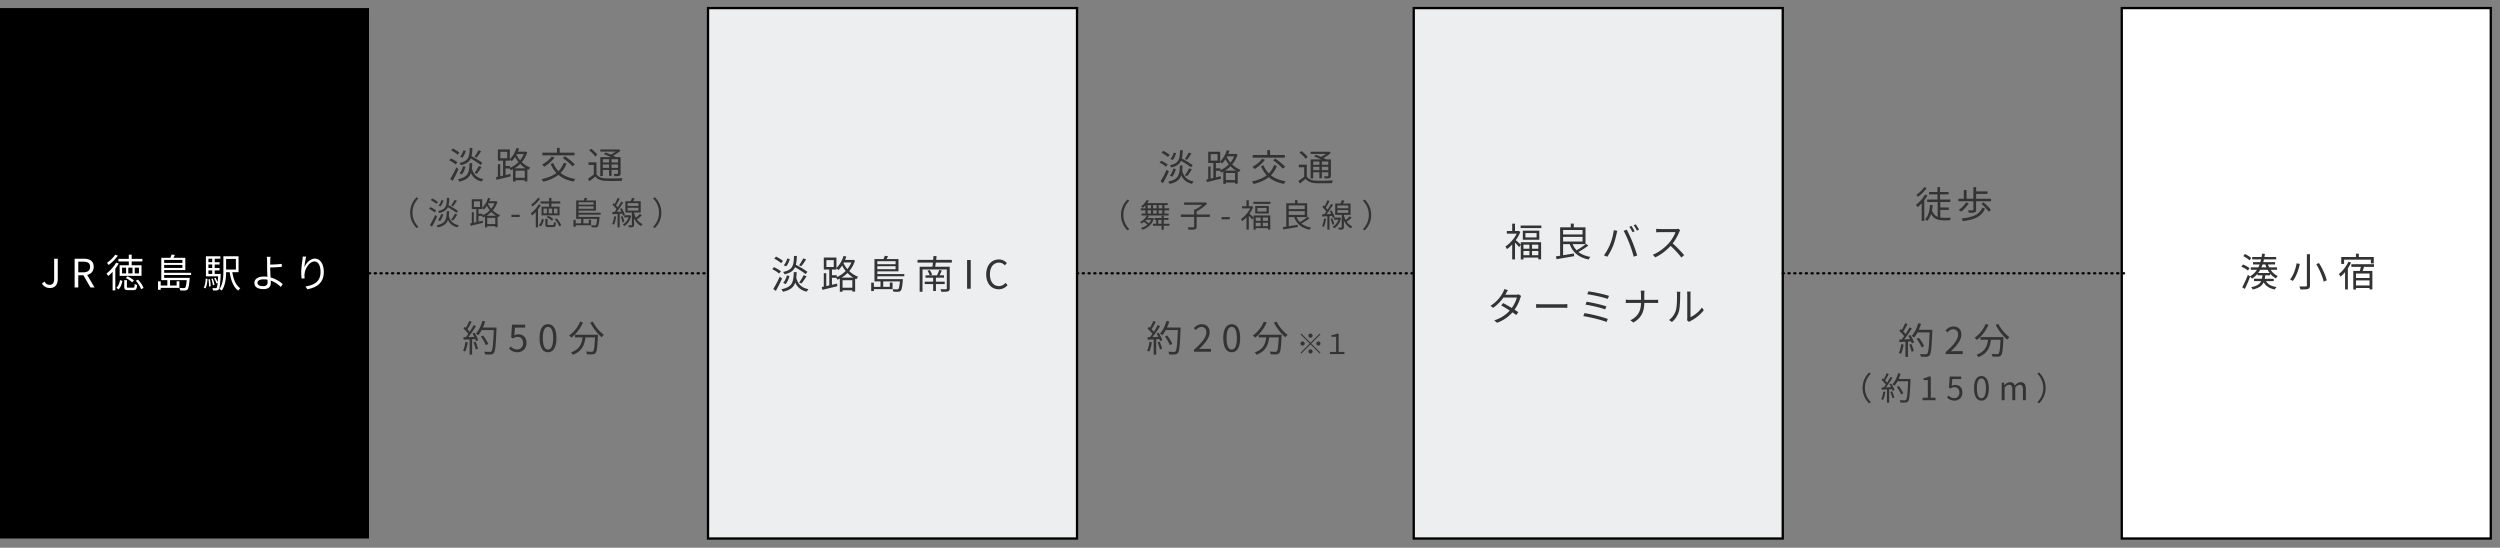
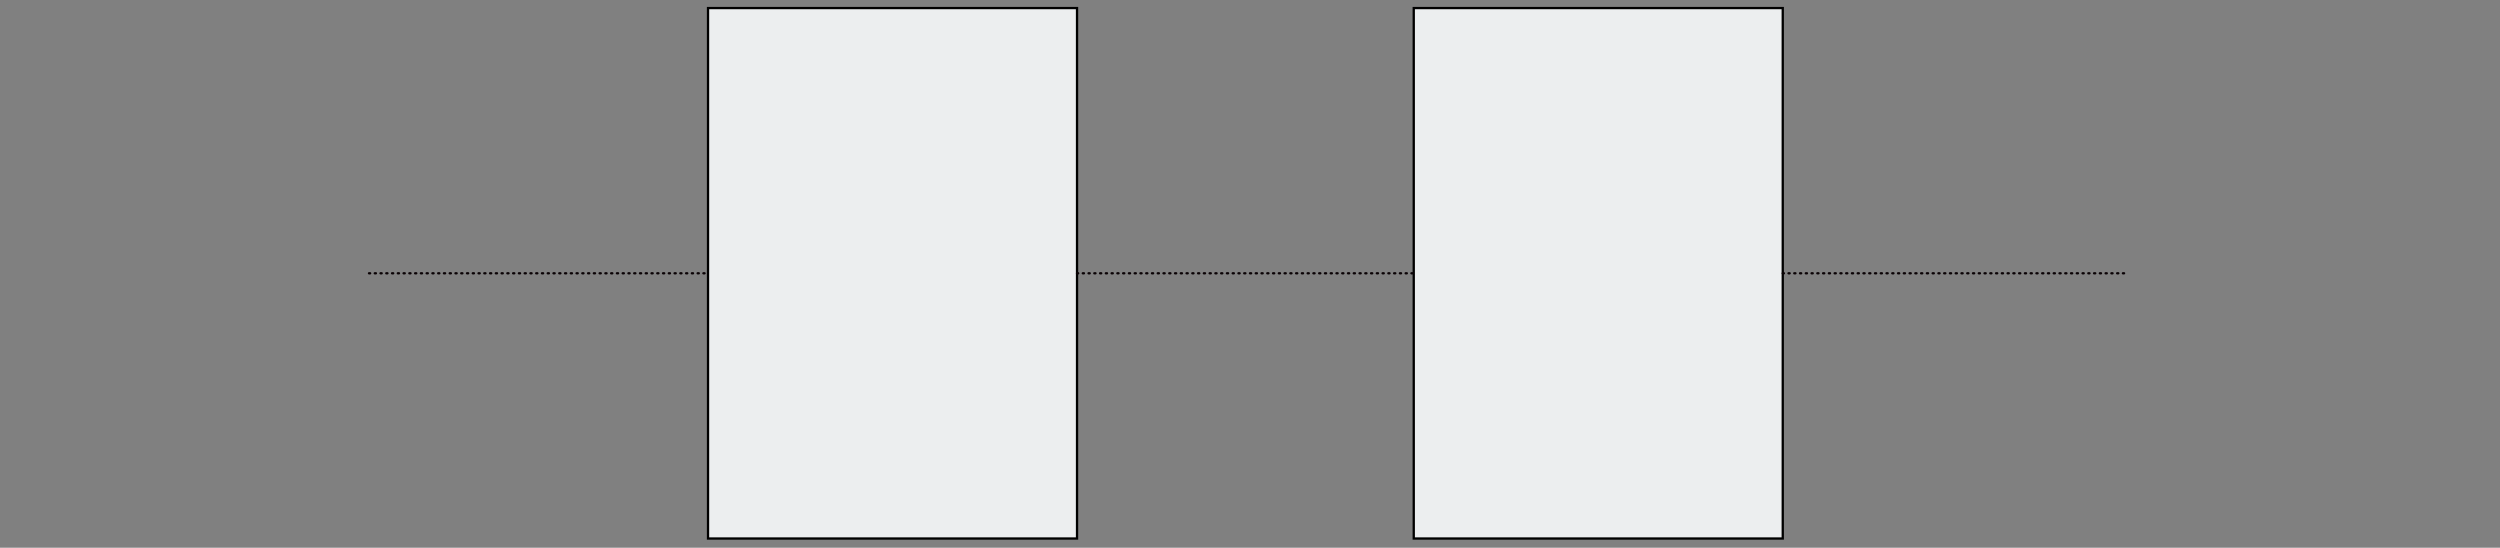
<svg xmlns="http://www.w3.org/2000/svg" width="1084" height="237.5" viewBox="0 0 1084 237.5">
  <rect x="0" y="0" width="1084" height="237.5" fill="#808080" stroke="none" />
-   <path d="M0 3.499h160V233.5H0V3.499z" />
-   <path fill="#fff" d="M133.27 125.418l-.8-1.225c3.658-.562 6.516-2.025 6.516-6.26 0-2.654-.885-4.56-2.671-4.56-2.093 0-4.032 3.045-4.236 5.257-.085.646-.085 1.225.034 2.058l-1.327.102a20.615 20.615 0 0 1-.17-2.67c0-1.599.306-4.083.51-5.444.068-.527.119-1.038.136-1.446l1.497.051c-.357 1.242-.68 3.504-.782 4.678.663-1.735 2.433-3.827 4.559-3.827 2.246 0 3.862 2.245 3.862 5.783 0 4.679-2.943 6.737-7.128 7.503zm-15.934-5.121c2.161.596 4.015 1.769 5.24 2.875l-.817 1.259a11.768 11.768 0 0 0-4.372-2.773c.017.442.034.817.034 1.123 0 1.378-.85 2.569-3.096 2.569-2.314 0-4.032-.749-4.032-2.671 0-1.514 1.327-2.773 4.236-2.773.476 0 .953.034 1.429.102-.068-1.361-.136-2.909-.136-3.913 0-.969 0-2.364-.017-3.079-.017-.612-.068-1.344-.136-1.667h1.633c-.068.357-.119 1.157-.136 1.667-.017.459 0 1.055 0 1.718 1.344-.034 3.47-.119 4.984-.323l.051 1.293c-1.497.136-3.657.238-5.035.272v.119c0 1.106.085 2.739.17 4.202zm-1.327.987a7.658 7.658 0 0 0-1.65-.17c-1.735 0-2.722.595-2.722 1.514 0 .935.936 1.446 2.552 1.446 1.242 0 1.837-.579 1.837-1.735 0-.273-.017-.63-.017-1.055zm-12.671 4.729c-2.144-1.531-3.199-4.372-3.743-7.978h-1.548c-.034 2.534-.34 5.801-1.905 7.944-.205-.221-.732-.527-1.004-.646 1.582-2.195 1.718-5.359 1.718-7.809v-6.413h6.584v6.924h-2.705c.493 3.113 1.531 5.716 3.453 6.94-.272.256-.663.715-.85 1.038zm-1.055-9.152v-4.576h-4.236v4.576h4.236zm-9.969 6.821c-.068-.731-.357-1.871-.664-2.738l.613-.137c.357.851.646 1.974.714 2.705l-.663.17zm3.385-4.899s0 .34-.017.51c-.221 4.185-.408 5.682-.833 6.193-.255.306-.528.408-.936.442-.34.034-.936.034-1.548 0-.034-.306-.136-.749-.289-1.021.595.034 1.14.051 1.361.051.221 0 .357-.034.493-.17.17-.221.323-.833.442-2.143l-.544.238c-.17-.613-.578-1.531-.987-2.212l.596-.221c.374.596.748 1.395.952 1.974.068-.681.119-1.531.187-2.603h-5.29v-8.71h6.26v1.072h-2.45v1.497h2.11v1.003h-2.11v1.531h2.11v1.021h-2.11v1.548h2.603zm-3.674-6.6h-1.65v1.497h1.65v-1.497zm0 2.5h-1.65v1.531h1.65v-1.531zm0 2.552h-1.65v1.548h1.65v-1.548zm-2.994 7.825l-.715-.408c.613-.867.817-2.382.868-3.879l.782.154c-.085 1.548-.272 3.181-.935 4.133zm-17.85-4.593h11.092s-.017.34-.051.511c-.238 2.909-.494 4.065-.919 4.542-.289.289-.578.391-1.055.425-.408.034-1.259.017-2.143-.034a2.78 2.78 0 0 0-.323-1.089c.833.085 1.616.085 1.905.085.289 0 .442-.017.595-.153.29-.272.477-1.157.681-3.3h-7.23v2.365h2.858v-1.872h1.191v2.875h-8.098v.834H68.51v-3.658h1.174v1.821h2.875v-2.365h-2.62v-9.68h3.93c.221-.476.408-1.02.527-1.412l1.446.187a16.29 16.29 0 0 1-.663 1.225h5.171v5.325h-9.169v1.174h11.687v.969H71.181v1.225zm7.911-7.757h-7.911v1.293h7.911v-1.293zm0 3.453v-1.293h-7.911v1.293h7.911zm-20.228 5.546l.986-.442c1.038 1.072 2.042 2.552 2.382 3.606l-1.072.511c-.323-1.055-1.275-2.569-2.296-3.675zm-1.769-6.685h4.27v4.576h-9.493v-4.576h3.981v-1.651h-4.508v-1.122h4.508v-1.838h1.242v1.838h4.644v1.122h-4.644v1.651zm1.327 3.521h1.837v-2.484h-1.837v2.484zm-3.743-2.484h-1.752v2.484h1.752v-2.484zm.953 0v2.484h1.82v-2.484h-1.82zm-9.255-2.092c1.327-.885 2.824-2.348 3.573-3.539l1.156.426c-1.003 1.446-2.585 3.011-4.014 4.031-.17-.255-.494-.697-.715-.918zm5.104.289a19.687 19.687 0 0 1-1.48 2.229v9.441h-1.174v-8.064c-.63.681-1.276 1.31-1.922 1.821-.119-.255-.511-.851-.715-1.123 1.548-1.14 3.164-2.909 4.168-4.695l1.123.391zm-12.267 10.394l-3.028-5.291H33.94v5.291h-1.582v-12.469h3.913c2.535 0 4.355.901 4.355 3.504 0 1.939-1.123 3.096-2.824 3.504L41 124.652h-1.786zm-.153-8.965c0-1.65-1.072-2.229-3.028-2.229H33.94v4.628h2.093c1.956 0 3.028-.783 3.028-2.399zm-17.43 9.186c-1.582 0-2.705-.68-3.436-1.973l1.123-.8c.561.987 1.258 1.395 2.16 1.395 1.344 0 2.007-.765 2.007-2.653v-8.659h1.566v8.812c0 2.143-.987 3.878-3.42 3.878zm31.449-3.096c-.255 1.344-.732 2.807-1.701 3.692l-.919-.681c.851-.748 1.344-2.092 1.582-3.317l1.038.306zm1.48-1.225l.748-.731c.987.442 2.178 1.191 2.773 1.786l-.782.834c-.562-.596-1.752-1.395-2.739-1.889zm.476 3.726c0 .391.102.459.698.459h2.024c.493 0 .595-.187.629-1.616.273.17.732.34 1.072.425-.136 1.804-.476 2.246-1.565 2.246h-2.279c-1.395 0-1.736-.306-1.736-1.497v-2.841h1.157v2.824zm36.002-3.232c.187.986.306 2.245.289 3.079l-.714.119c.051-.851-.068-2.11-.238-3.113l.663-.085z" />
  <path stroke="#000" fill="#eceeef" d="M307 3.499h160V233.5H307V3.499zm306 0h160V233.5H613V3.499z" />
-   <path stroke="#000" fill="#fff" d="M920 3.499h160V233.5H920V3.499z" />
  <path stroke="#0a0205" stroke-dasharray="0.5, 2" stroke-linecap="round" fill="none" d="M772.997 118.498h148.001m-761.002 0h147.001m159.999 0h146.001" />
-   <path fill="#333" d="M737.945 133.338l.817 1.157c-1.463 1.99-3.828 3.725-5.801 4.712a3.41 3.41 0 0 0-.579.391l-.901-.748c.068-.273.119-.613.119-.953v-10.19c0-.646-.085-1.123-.102-1.259h1.565c-.017.136-.068.613-.068 1.259v9.816c1.565-.715 3.657-2.263 4.95-4.185zm-8.9-21.672c-1.14-1.497-2.943-3.504-4.679-5.052-1.82 1.956-4.116 3.827-6.634 4.967l-1.089-1.14c2.739-1.071 5.257-3.096 7.009-5.052 1.157-1.31 2.399-3.334 2.824-4.729h-6.635c-.595 0-1.531.068-1.718.085v-1.548c.238.034 1.208.119 1.718.119h6.567c.561 0 1.003-.068 1.276-.153l.867.663c-.102.136-.323.51-.425.749-.578 1.463-1.65 3.453-2.858 4.984 1.786 1.531 3.862 3.743 4.967 5.07l-1.19 1.037zm-16.084 18.355h4.526c.561 0 1.207-.034 1.48-.068v1.446c-.273-.034-.97-.051-1.497-.051h-4.509c0 3.742-1.275 6.498-4.712 8.505l-1.327-.986c3.199-1.514 4.593-4.015 4.61-7.519h-4.984c-.646 0-1.259.017-1.599.051v-1.463c.34.034.953.085 1.565.085h5.018v-2.297c0-.51-.068-1.344-.153-1.684h1.685c-.051.34-.103 1.191-.103 1.701v2.28zm-4.605-32.372l.901-.375c.459.613 1.106 1.684 1.429 2.314l-.918.408c-.375-.748-.919-1.701-1.412-2.347zm-.494 3.045c-.34-.698-.918-1.719-1.378-2.365l.902-.374a19.636 19.636 0 0 1 1.395 2.33l-.919.409zm2.025 10.105l-1.514.493c-.426-1.735-1.208-4.032-1.923-5.852-.68-1.752-1.718-4.117-2.466-5.376l1.377-.459c.681 1.225 1.77 3.572 2.484 5.376a66.705 66.705 0 0 1 2.042 5.818zm-10.48-4.151c-.629 1.565-1.548 3.317-2.5 4.678l-1.446-.612c1.071-1.412 2.024-3.199 2.619-4.628.732-1.752 1.446-4.338 1.668-6.294l1.514.306c-.102.375-.238.868-.307 1.242-.238 1.055-.833 3.573-1.548 5.308zm-9.806 4.746c-.272.272-.629.8-.782 1.123-4.253-.868-6.839-3.028-8.2-6.669h-2.858v4.832c1.463-.239 3.113-.511 4.695-.783l.085 1.174c-2.722.476-5.597.969-7.604 1.31l-.306-1.225c.527-.068 1.157-.17 1.837-.272v-12.3h4.627v-1.633h1.293v1.633h5.087v7.264h-5.597a8.322 8.322 0 0 0 1.735 2.654c1.378-.748 3.045-1.888 4.083-2.773l1.003.766a34.129 34.129 0 0 1-4.287 2.756c1.327 1.054 3.063 1.769 5.189 2.143zm-3.402-11.67h-8.438v1.939h8.438v-1.939zm0 5.018v-2.024h-8.438v2.024h8.438zm-6.603 27.099v1.667c-.34-.017-1.055-.085-1.82-.085h-9.34c-.935 0-1.837.034-2.364.085v-1.667c.51.034 1.412.085 2.364.085h9.323c.85 0 1.463-.051 1.837-.085zm-20.255-34.039h8.983v1.088h-8.983v-1.088zm8.098 2.228v3.913h-7.145v-3.913h7.145zm-6.022 2.909h4.848v-1.888h-4.848v1.888zm-2.008 3.13v-1.037h8.813v7.417h-1.208v-.749h-6.448v.8h-1.157v-6.346l-.714.987c-.357-.459-1.157-1.327-1.786-1.956v7.281h-1.225v-6.448c-.749.8-1.514 1.48-2.28 2.008-.119-.324-.459-.902-.646-1.14 1.854-1.208 3.794-3.334 4.882-5.58h-4.27v-1.157h2.314v-3.164h1.225v3.164h1.361l.238-.051.697.46c-.476 1.258-1.173 2.483-1.973 3.589.595.459 1.786 1.548 2.177 1.922zm4.883 4.594h2.722v-1.821h-2.722v1.821zm0-2.807h2.722v-1.753h-2.722v1.753zm-3.726 2.807h2.586v-1.821h-2.586v1.821zm0-2.807h2.586v-1.753h-2.586v1.753zm-7.505 19.307a8.228 8.228 0 0 1-.357.629h4.644c.459 0 .834-.051 1.123-.17l1.106.68c-.137.239-.29.647-.392.919-.425 1.497-1.293 3.385-2.483 5.053a34.62 34.62 0 0 1 1.65 1.105l-.936 1.225c-.408-.323-.97-.731-1.616-1.174-1.531 1.753-3.675 3.42-6.669 4.525l-1.224-1.054a14.91 14.91 0 0 0 6.719-4.236 70.52 70.52 0 0 0-3.725-2.246l.867-1.003c.987.51 2.416 1.326 3.743 2.126 1.037-1.446 1.871-3.198 2.194-4.542h-5.784c-1.088 1.514-2.603 3.181-4.508 4.474l-1.14-.885c2.926-1.803 4.696-4.355 5.461-5.903.17-.306.425-.918.545-1.361l1.531.494a24.13 24.13 0 0 0-.749 1.344zm44.096 11.159l-.578 1.31c-2.263-.986-7.315-2.126-10.071-2.569l.527-1.292c2.858.442 7.792 1.616 10.122 2.551zm-9.696-6.226l.51-1.276c2.331.391 6.447 1.259 8.574 2.042l-.544 1.309c-1.974-.782-6.125-1.718-8.54-2.075zm10.207-3.794l-.545 1.31c-2.075-.748-6.532-1.718-8.88-2.024l.494-1.259c2.211.289 6.787 1.225 8.931 1.973zm29.492-.561c0-.51-.051-.885-.119-1.242h1.565c-.017.204-.085.715-.085 1.225 0 1.888-.068 5.529-.528 7.23a9.384 9.384 0 0 1-3.028 4.661l-1.276-.85c1.429-1.021 2.45-2.535 2.96-4.185.494-1.565.511-4.951.511-6.839zm-293.993-13.864c-2.365 0-3.93 1.939-3.93 5.053 0 3.147 1.497 5.12 3.879 5.12 1.19 0 2.092-.527 2.892-1.395l.867.987c-.986 1.14-2.211 1.786-3.827 1.786-3.097 0-5.427-2.399-5.427-6.447 0-4.032 2.364-6.482 5.529-6.482 1.514 0 2.704.749 3.419 1.548l-.851 1.021c-.646-.698-1.48-1.191-2.551-1.191zm-13.84-1.14h1.582v12.47h-1.582v-12.47zm-13.828 2.926h6.311v9.374c0 .748-.187 1.089-.731 1.276-.545.204-1.514.204-2.875.204-.085-.34-.289-.817-.459-1.14 1.071.051 2.109.051 2.398.034.306-.017.391-.102.391-.374v-8.2h-10.53v9.663h-1.242v-10.837h5.529a34.87 34.87 0 0 0 .221-1.803h-6.668v-1.191h6.787c.051-.612.102-1.208.119-1.718l1.361.153a63.856 63.856 0 0 1-.187 1.565h6.788v1.191h-6.941c-.085.63-.187 1.259-.272 1.803zm-25.083 5.359h11.092s-.018.34-.052.51c-.238 2.909-.493 4.066-.918 4.542-.289.29-.579.392-1.055.426-.408.034-1.259.017-2.143-.034a2.765 2.765 0 0 0-.324-1.089c.834.085 1.617.085 1.906.085.289 0 .442-.017.595-.153.289-.272.476-1.157.681-3.3h-7.23v2.364h2.858v-1.871h1.19v2.875h-8.097v.834h-1.174v-3.658h1.174v1.82h2.875v-2.364h-2.62v-9.68h3.93c.221-.476.408-1.021.527-1.412l1.446.187c-.204.425-.442.851-.663 1.225h5.171v5.325h-9.169v1.174h11.687v.969h-11.687v1.225zm7.91-7.757h-7.91v1.293h7.91v-1.293zm0 3.453v-1.293h-7.91v1.293h7.91zm-16.992 4.355c-.17-.085-.357-.153-.545-.238v5.597h-1.207v-.562h-4.253v.613h-1.174v-5.665c-.34.17-.681.323-1.021.476-.119-.255-.374-.595-.612-.85h-1.787v3.045c.732-.17 1.481-.341 2.229-.528l.119 1.14c-2.313.562-4.729 1.14-6.515 1.582l-.239-1.225.868-.187v-5.801h1.072v5.58l1.31-.306v-6.873h-2.382v-5.188h5.495v4.508c1.344-1.276 2.45-3.181 3.079-5.223l1.208.289c-.17.494-.357.987-.545 1.446h3.284l.221-.051.782.358a12.943 12.943 0 0 1-2.483 4.525c1.054 1.02 2.347 1.922 3.878 2.5-.255.239-.612.732-.782 1.038zm-6.005 3.675h4.253v-3.267h-4.253v3.267zm-3.811-11.96h-3.198v2.977h3.198v-2.977zm2.058 4.321a6.978 6.978 0 0 0-.884-.748v.51h-1.957v2.45h2.11v.816a11.931 11.931 0 0 0 3.845-2.653 15.456 15.456 0 0 1-1.565-2.331 12.225 12.225 0 0 1-1.549 1.956zm5.58-3.3h-3.249l-.17.323a13.75 13.75 0 0 0 1.684 2.552c.715-.868 1.31-1.82 1.735-2.875zm-1.684 4.559a13.501 13.501 0 0 1-2.552 2.008h5.07c-.953-.562-1.786-1.276-2.518-2.008zm-22.651 4.168c-.681 2.024-2.144 3.232-5.342 3.981-.119-.323-.459-.834-.698-1.089 4.764-.987 5.24-2.926 5.41-7.434h1.242a31.062 31.062 0 0 1-.17 2.416c.629 2.636 2.262 4.474 5.324 4.95-.289.272-.612.749-.782 1.106-2.535-.545-4.066-1.906-4.984-3.93zm2.687.391l-1.02-.408c.663-.834 1.497-2.228 1.939-3.198l1.293.442c-.664 1.106-1.531 2.365-2.212 3.164zm-5.188-3.266c-.306 1.242-.902 2.637-1.667 3.522l-1.072-.545c.697-.731 1.293-2.024 1.599-3.215l1.14.238zm2.415-3.794c-.697 1.532-2.007 2.467-4.508 3.08-.119-.29-.459-.783-.68-1.021 4.168-.919 4.593-2.671 4.729-6.941h1.242c-.051 1.531-.153 2.79-.425 3.811 1.769.918 3.878 2.194 5.001 3.079l-.782.987c-.987-.851-2.875-2.042-4.577-2.995zm1.736-.867c.612-.783 1.378-2.059 1.803-2.96l1.259.442c-.647 1.021-1.446 2.178-2.076 2.943l-.986-.425zm-6.652.034c.664-.681 1.242-1.888 1.548-2.943l1.089.221c-.289 1.106-.868 2.382-1.565 3.164l-1.072-.442zm-4.1-2.909l.766-.868c1.038.494 2.364 1.293 3.011 1.889l-.8.969c-.629-.595-1.939-1.446-2.977-1.99zm2.076 6.481c-.63-.595-1.94-1.412-2.96-1.922l.782-.851c1.021.46 2.348 1.242 2.994 1.787l-.816.986zm1.31 2.178a69.06 69.06 0 0 1-2.705 5.359l-1.123-.834c.817-1.276 1.973-3.453 2.824-5.359l1.004.834zm65.509-.374h-3.3v-1.038h1.786c-.153-.561-.544-1.412-.935-2.007l1.003-.256c.409.596.834 1.429.987 1.974l-.919.289h3.046a20.04 20.04 0 0 0 .969-2.331l1.14.255a47.072 47.072 0 0 1-.987 2.076h1.923v1.038h-3.505v1.718h3.794v1.055h-3.794v2.994h-1.208v-2.994h-3.657v-1.055h3.657v-1.718zm620.426-4.709a56.068 56.068 0 0 1-.578 1.786h4.202v7.996h-1.225v-.596h-5.869v.647h-1.191v-8.047h2.841c.17-.561.323-1.208.425-1.786h-4.083v-1.14h9.799v1.14h-4.321zm-3.47 8.081h5.869v-2.195h-5.869v2.195zm0-5.189v1.939h5.869v-1.939h-5.869zm6.43-6.005h-11.602v1.837h-1.242v-2.994h6.38v-1.446h1.259v1.446h6.481v2.773H1028v-1.616zm-8.574 1.259c-.391.85-.867 1.701-1.395 2.5v9.153h-1.208v-7.519a16.08 16.08 0 0 1-1.922 1.956 10.526 10.526 0 0 0-.799-1.106c1.65-1.276 3.215-3.283 4.167-5.358l1.157.374zm-15.1.663l1.191-.459c1.497 2.382 2.926 5.461 3.351 7.502l-1.327.561c-.408-2.007-1.769-5.171-3.215-7.604zm-6.822 10.99a6.037 6.037 0 0 0-.527-1.31c1.242.051 2.467.034 2.79.017.357 0 .493-.119.493-.459v-13.525h1.344v13.525c0 .935-.255 1.309-.85 1.531-.613.204-1.668.238-3.25.221zm-4.542-4.338c1.514-1.786 2.45-4.712 2.858-6.992l1.395.255c-.544 2.467-1.531 5.512-3.062 7.4a6.837 6.837 0 0 0-1.191-.663zm-6.123-.46c-.953-.493-1.786-1.19-2.501-2.058v.749h-2.126c-.051.527-.102 1.02-.204 1.48h3.878v1.037h-3.334c.8 1.395 2.331 2.212 4.576 2.535-.289.238-.612.749-.765 1.072-2.348-.443-3.913-1.463-4.832-3.13-.714 1.548-2.058 2.534-4.763 3.147a3.125 3.125 0 0 0-.663-1.004c2.483-.51 3.708-1.31 4.304-2.62h-3.08v-1.037h3.437c.102-.443.17-.936.221-1.48h-2.127v-.698a10.062 10.062 0 0 1-2.364 2.11 5.455 5.455 0 0 0-.834-.834 66.85 66.85 0 0 1-2.296 5.325l-1.14-.732c.714-1.293 1.735-3.487 2.45-5.393l.952.664a8.983 8.983 0 0 0 2.977-2.841h-2.654v-1.072h3.267c.204-.391.374-.816.544-1.259h-2.841v-1.003h3.181c.119-.392.221-.783.307-1.191h-3.845v-1.038h4.066c.085-.476.153-.97.221-1.48l1.225.136a31.4 31.4 0 0 1-.221 1.344h5.103v1.038h-5.308c-.085.408-.187.799-.289 1.191h5.121v1.003h-3.079c.136.443.323.851.527 1.259h3.402v1.072h-2.773c.8 1.191 1.855 2.143 3.097 2.705-.273.238-.63.68-.817 1.003zm-4.593-6.039h-1.208c-.153.443-.306.851-.493 1.259h2.16c-.17-.408-.323-.816-.459-1.259zm.986 2.331h-3.215a9.616 9.616 0 0 1-.901 1.378h5.001a9.617 9.617 0 0 1-.885-1.378zm-10.564-5.954l.732-.902c.952.443 2.143 1.157 2.722 1.752l-.749.987c-.561-.578-1.735-1.361-2.705-1.837zm2.025 6.277c-.596-.544-1.821-1.259-2.841-1.718l.714-.919c1.004.409 2.229 1.072 2.841 1.599l-.714 1.038zM283.98 98.865l-.84-.434c1.609-1.665 2.603-3.737 2.603-6.228 0-2.492-.994-4.563-2.603-6.229l.84-.434c1.679 1.708 2.785 3.933 2.785 6.663 0 2.729-1.106 4.954-2.785 6.662zm-5.994-.854c-1.497-.77-2.463-2.071-3.051-3.387v2.855c0 .518-.098.784-.462.938-.35.14-.896.154-1.777.154a3.156 3.156 0 0 0-.28-.896c.616.014 1.189.014 1.343 0 .182 0 .224-.042.224-.196v-5.318h-2.813v-4.913h2.295a11.36 11.36 0 0 0 .56-1.456l1.148.224c-.196.42-.434.854-.644 1.232h3.29v4.913h-2.884v.182c.168.685.434 1.413.798 2.085a16.637 16.637 0 0 0 1.736-1.666l.839.616a22.144 22.144 0 0 1-2.155 1.75c.588.84 1.386 1.582 2.463 2.043-.182.196-.49.574-.63.84zm-1.161-9.924h-4.703v1.204h4.703v-1.204zm0 3.22v-1.218h-4.703v1.218h4.703zm-7.265-1.036c.588.896 1.148 2.1 1.358 2.869l-.826.378a4.747 4.747 0 0 0-.294-.896l-1.106.07v5.893h-.923v-5.837l-2.198.14-.098-.937.966-.042c.28-.35.574-.742.868-1.162-.406-.63-1.106-1.428-1.736-2.03l.56-.658c.14.126.28.252.42.392.462-.797.952-1.861 1.246-2.631l.909.336c-.475.966-1.077 2.099-1.609 2.883.294.308.546.616.756.896a29.043 29.043 0 0 0 1.497-2.533l.868.406c-.798 1.273-1.847 2.855-2.799 4.045l2.015-.098a13.334 13.334 0 0 0-.63-1.176l.756-.308zm-6.911-11.837c-2.097-.08-3.537-.64-4.514-1.905a42.46 42.46 0 0 1-2.577 2.065l-.576-1.153c.768-.48 1.681-1.152 2.497-1.808v-4.114h-2.305v-1.121h3.458v5.139c.768 1.2 2.144 1.728 4.017 1.792 1.745.08 5.395.032 7.299-.096a5.894 5.894 0 0 0-.368 1.169c-1.777.08-5.17.112-6.931.032zm3.73-2.049a3.718 3.718 0 0 0-.336-.976c.752.032 1.44.016 1.632.016.208 0 .272-.065.272-.273v-1.456h-2.785v2.593h-1.072v-2.593h-2.689v2.657h-1.121v-8.228h4.562c-.944-.464-2.081-.976-3.041-1.328l.752-.672c.688.24 1.473.56 2.225.88a12.19 12.19 0 0 0 2.193-1.265h-6.675v-.944h7.812l.224-.064.736.56c-.848.801-2.049 1.601-3.233 2.193.464.224.88.448 1.232.64h2.017v7.043c0 .577-.128.865-.544 1.041-.416.16-1.089.176-2.161.176zm-2.289-7.347h-2.689v1.408h2.689v-1.408zm0 2.289h-2.689v1.456h2.689v-1.456zm3.857-2.289h-2.785v1.408h2.785v-1.408zm0 2.289h-2.785v1.456h2.785v-1.456zm-12.501-6.099l.833-.736c1.008.72 2.192 1.793 2.705 2.577l-.881.816c-.496-.784-1.648-1.904-2.657-2.657zm2.949 21.698v4.381h-7.544v.966h9.616v.797h-9.616v1.008h9.126s-.014.28-.042.42c-.196 2.394-.406 3.345-.756 3.737-.238.238-.476.322-.868.35-.336.028-1.035.014-1.763-.028a2.286 2.286 0 0 0-.266-.896c.686.07 1.329.07 1.567.07s.364-.014.49-.126c.238-.224.392-.951.56-2.715h-5.949v1.946h2.352v-1.54h.98v2.365h-6.663v.686h-.966v-3.009h.966v1.498h2.366V94.89h-2.156v-7.964h3.233c.182-.392.336-.84.434-1.162l1.19.154c-.168.35-.364.7-.546 1.008h4.255zm-7.544 3.611h6.508v-1.064h-6.508v1.064zm0-2.841v1.063h6.508v-1.063h-6.508zm-8.723-11.871c-1.761 1.392-3.97 2.321-6.563 2.977-.112-.288-.496-.848-.753-1.121 2.594-.544 4.77-1.392 6.435-2.689-1.04-1.104-1.873-2.417-2.497-3.969l1.137-.352a10.257 10.257 0 0 0 2.273 3.521c.976-.976 1.744-2.161 2.273-3.602l1.232.353c-.624 1.632-1.505 2.961-2.609 4.049 1.649 1.313 3.81 2.193 6.451 2.625-.272.257-.625.801-.785 1.121-2.705-.512-4.898-1.489-6.594-2.913zm1.888-7.315l.945-.721c1.504 1.009 3.377 2.481 4.29 3.538l-1.041.816c-.848-1.04-2.673-2.577-4.194-3.633zm-3.569-.192c-1.105 1.52-2.897 3.025-4.434 3.985-.224-.256-.672-.736-.976-.944 1.568-.833 3.233-2.161 4.209-3.506l1.201.465zm-5.282-2.113h6.338v-2.097h1.185v2.097h6.419v1.152h-13.942v-1.152zm2.925 19.601h1.022v1.512h3.821v.923h-3.821v1.358h3.513v3.765h-7.81v-3.765h3.275v-1.358h-3.709v-.923h3.709v-1.512zm2.114 6.69h1.511v-2.043h-1.511v2.043zm-3.08-2.043h-1.441v2.043h1.441v-2.043zm.784 0v2.043h1.498v-2.043h-1.498zm-7.614-1.722c1.092-.728 2.323-1.931 2.939-2.911l.952.35c-.826 1.19-2.127 2.477-3.303 3.317-.14-.21-.406-.574-.588-.756zm4.199.238c-.35.616-.756 1.232-1.218 1.834v7.768h-.965v-6.634a14.307 14.307 0 0 1-1.582 1.497c-.098-.21-.42-.7-.588-.924 1.274-.937 2.603-2.393 3.429-3.863l.924.322zm-5.311-15.337c-.16-.08-.336-.144-.513-.224v5.266h-1.136v-.528h-4.002v.576h-1.104v-5.33c-.32.16-.64.304-.961.448-.112-.24-.352-.56-.576-.8h-1.681v2.865c.689-.16 1.393-.32 2.097-.496l.112 1.072c-2.177.528-4.45 1.072-6.13 1.489l-.224-1.153.816-.176v-5.458h1.008v5.25l1.233-.288v-6.467h-2.241v-4.882h5.17v4.242c1.265-1.201 2.305-2.993 2.897-4.914l1.137.272c-.16.464-.336.928-.512 1.36h3.089l.208-.048.736.337a12.158 12.158 0 0 1-2.337 4.257c.993.961 2.209 1.809 3.65 2.353-.24.224-.576.689-.736.977zm-5.651 3.457h4.002v-3.073h-4.002v3.073zm-3.585-11.253h-3.01v2.802h3.01v-2.802zm1.937 4.066a6.655 6.655 0 0 0-.833-.704v.48h-1.841v2.305h1.985v.768a11.21 11.21 0 0 0 3.618-2.497 14.562 14.562 0 0 1-1.473-2.193 11.496 11.496 0 0 1-1.456 1.841zm5.25-3.105h-3.058l-.16.304c.401.784.929 1.617 1.585 2.401a10.338 10.338 0 0 0 1.633-2.705zm-1.585 4.29a12.72 12.72 0 0 1-2.401 1.888h4.77c-.896-.528-1.681-1.2-2.369-1.888zm-11.899 20.122c.868.84 1.931 1.581 3.191 2.057-.21.196-.504.602-.644.854-.14-.07-.294-.126-.448-.196v4.605h-.993v-.462h-3.5v.504h-.965V93.91c-.28.14-.56.266-.84.392-.098-.21-.308-.49-.504-.7h-1.47v2.506c.602-.14 1.218-.28 1.834-.434l.098.938c-1.904.462-3.891.937-5.361 1.301l-.196-1.007.714-.154v-4.773h.882v4.591l1.077-.252v-5.655h-1.959v-4.269h4.521v3.709c1.106-1.05 2.015-2.617 2.533-4.297l.994.238c-.14.406-.294.812-.448 1.19h2.702l.182-.042.643.294a10.649 10.649 0 0 1-2.043 3.723zm-2.394 5.934h3.5v-2.687h-3.5v2.687zm3.836-3.597c-.784-.462-1.47-1.05-2.072-1.651a11.16 11.16 0 0 1-2.1 1.651h4.172zm-6.971-6.242h-2.631v2.449h2.631v-2.449zm1.694 3.555a5.747 5.747 0 0 0-.728-.616v.42h-1.61v2.015h1.736v.672a9.806 9.806 0 0 0 3.163-2.183 12.771 12.771 0 0 1-1.288-1.918 10.086 10.086 0 0 1-1.273 1.61zm1.917-2.716l-.14.266c.35.686.812 1.414 1.386 2.1a9.038 9.038 0 0 0 1.428-2.366h-2.674zm-7.547-13.135c-.64 1.905-2.016 3.042-5.026 3.746-.112-.304-.432-.784-.656-1.024 4.482-.929 4.93-2.754 5.09-6.995h1.169c-.032.832-.08 1.6-.16 2.272.592 2.482 2.129 4.21 5.01 4.658-.272.257-.576.705-.737 1.041-2.385-.512-3.825-1.793-4.69-3.698zm2.53.369l-.961-.385c.624-.784 1.409-2.097 1.825-3.009l1.216.416c-.624 1.041-1.44 2.225-2.08 2.978zm-4.883-3.074c-.288 1.169-.848 2.481-1.568 3.314l-1.009-.513c.657-.688 1.217-1.904 1.505-3.025l1.072.224zm2.273-3.569c-.656 1.44-1.888 2.321-4.241 2.897-.112-.272-.433-.736-.641-.96 3.922-.865 4.322-2.514 4.45-6.531h1.169c-.048 1.44-.144 2.625-.4 3.585 1.664.865 3.649 2.065 4.706 2.897l-.737.929c-.928-.8-2.705-1.921-4.306-2.817zm1.633-.817c.576-.736 1.297-1.936 1.697-2.785l1.184.416c-.608.961-1.36 2.049-1.952 2.77l-.929-.401zm-6.259.032c.625-.64 1.169-1.776 1.457-2.769l1.025.208c-.273 1.041-.817 2.241-1.473 2.978l-1.009-.417zm-3.857-2.737l.72-.816c.977.464 2.225 1.216 2.833 1.777l-.752.912c-.592-.56-1.825-1.361-2.801-1.873zm1.953 6.099c-.593-.56-1.825-1.329-2.786-1.809l.737-.8c.96.432 2.209 1.168 2.817 1.68l-.768.929zm-2.369 6.306c.768-1.2 1.856-3.249 2.657-5.042l.944.785a64.631 64.631 0 0 1-2.545 5.042l-1.056-.785zm.395 11.506c.504-.644 1.134-1.693 1.484-2.435l1.036.364c-.532.839-1.19 1.791-1.708 2.421l-.812-.35zm-1.134-.168c1.456.756 3.192 1.806 4.115 2.534l-.643.812c-.812-.7-2.366-1.68-3.766-2.464-.573 1.26-1.651 2.03-3.709 2.534-.098-.238-.378-.644-.56-.84 3.43-.756 3.78-2.198 3.891-5.711h1.022c-.042 1.26-.126 2.295-.35 3.135zm-4.339.196c.546-.56 1.022-1.553 1.274-2.421l.896.182c-.238.91-.714 1.959-1.288 2.603l-.882-.364zm-3.373-2.393l.63-.714c.854.406 1.945 1.064 2.477 1.554l-.658.797c-.517-.49-1.595-1.189-2.449-1.637zm1.708 5.333c-.518-.49-1.596-1.162-2.436-1.582l.644-.7c.84.378 1.932 1.022 2.463 1.47l-.671.812zm-7.842 6.774c-1.68-1.708-2.786-3.933-2.786-6.662 0-2.73 1.106-4.955 2.786-6.663l.839.434c-1.609 1.666-2.603 3.737-2.603 6.229 0 2.491.994 4.563 2.603 6.228l-.839.434zm8.919-4.983a55.807 55.807 0 0 1-2.225 4.409l-.924-.686c.672-1.049 1.624-2.841 2.324-4.409l.825.686zm1.708-1.12l.938.196c-.252 1.022-.742 2.17-1.372 2.898l-.882-.448c.574-.602 1.064-1.666 1.316-2.646zm4.367 2.548c.546-.686 1.232-1.834 1.596-2.632l1.064.364c-.546.91-1.26 1.946-1.82 2.604l-.84-.336zm-1.89-3.723h1.022c-.028.728-.07 1.399-.14 1.987.518 2.17 1.862 3.681 4.381 4.073a3.463 3.463 0 0 0-.644.91c-2.085-.448-3.345-1.567-4.101-3.233-.559 1.666-1.763 2.659-4.395 3.275-.098-.266-.378-.686-.574-.896 3.92-.811 4.312-2.407 4.451-6.116zm31.618 2.505h-3.584v-.98h3.584v.98zm10.467 1.064c-.21 1.106-.602 2.309-1.4 3.037l-.756-.56c.7-.615 1.106-1.721 1.302-2.729l.854.252zm1.218-1.008l.615-.602c.812.364 1.792.98 2.282 1.47l-.644.686c-.462-.49-1.442-1.148-2.253-1.554zm.391 3.065c0 .322.084.378.574.378h1.666c.406 0 .49-.154.518-1.329.224.14.602.28.882.35-.112 1.483-.392 1.847-1.288 1.847h-1.876c-1.147 0-1.427-.252-1.427-1.232V94.89h.951v2.323zm3.962-2.477c.853.882 1.679 2.1 1.959 2.967l-.882.42c-.266-.868-1.049-2.113-1.889-3.023l.812-.364zm25.801-.84c-.196 1.316-.518 2.66-.966 3.555-.154-.126-.574-.308-.77-.377.434-.854.7-2.114.854-3.332l.882.154zm3.499 2.296l-.812.252c-.07-.672-.35-1.708-.7-2.506l.77-.224c.35.784.644 1.806.742 2.478zm-.028-1.946v-.896h2.282l.154-.014.573.224c-.489 2.212-1.595 3.667-2.967 4.465a3.22 3.22 0 0 0-.658-.714c1.12-.587 2.03-1.637 2.506-3.065h-1.89zm-9.758 52.001c-1.761-1.425-3.777-4.002-4.962-6.371l1.121-.448c1.04 2.145 3.089 4.546 4.818 5.762-.304.257-.753.721-.977 1.057zm-14.15-.784c2.017-1.345 3.794-3.554 4.786-6.003l1.249.352c-1.153 2.689-3.009 5.074-5.026 6.579-.208-.256-.721-.704-1.009-.928zm-9.121 7.267c-2.241 0-3.666-2.033-3.666-6.115 0-4.082 1.425-6.05 3.666-6.05 2.225 0 3.649 1.984 3.649 6.05 0 4.082-1.424 6.115-3.649 6.115zm0-10.981c-1.345 0-2.241 1.441-2.241 4.866 0 3.458.896 4.946 2.241 4.946 1.328 0 2.225-1.488 2.225-4.946 0-3.425-.897-4.866-2.225-4.866zm-12.883 3.217c1.953 0 3.537 1.153 3.537 3.73s-1.856 4.034-3.841 4.034c-1.825 0-2.946-.769-3.73-1.553l.72-.96c.673.672 1.521 1.296 2.882 1.296 1.376 0 2.497-1.056 2.497-2.769 0-1.681-.961-2.673-2.433-2.673-.785 0-1.281.24-1.953.688l-.784-.48.368-5.49h5.714v1.248h-4.434l-.288 3.394a3.362 3.362 0 0 1 1.745-.465zm-13.053 4.146l-1.041.544c-.368-.976-1.264-2.561-2.161-3.729l.961-.464c.896 1.12 1.857 2.641 2.241 3.649zm1.088 4.578c-.528.048-1.504.032-2.465-.032-.032-.336-.16-.848-.384-1.168 1.072.096 2.049.096 2.449.096.304 0 .512-.032.688-.24.529-.545.801-2.978 1.041-9.22h-5.25a12.769 12.769 0 0 1-1.489 2.241 8.27 8.27 0 0 0-1.041-.705c1.233-1.328 2.257-3.425 2.85-5.538l1.2.272a20.337 20.337 0 0 1-.976 2.609h5.874v.608c-.288 7.171-.512 9.652-1.168 10.437-.368.464-.721.576-1.329.64zm-7.123-7.635a14.98 14.98 0 0 0-.784-1.425l.88-.384c.673 1.025 1.361 2.385 1.585 3.249l-.944.449a5.637 5.637 0 0 0-.305-.913l-1.376.08v6.659h-1.089v-6.595l-2.609.128-.096-1.072c.32 0 .688-.016 1.057-.032.352-.416.72-.912 1.072-1.425-.48-.72-1.344-1.632-2.097-2.305l.608-.768c.161.128.321.272.481.416a21.85 21.85 0 0 0 1.424-2.977l1.057.4c-.544 1.073-1.217 2.353-1.825 3.217.384.385.72.769.976 1.105a35.45 35.45 0 0 0 1.713-2.913l1.025.448c-.929 1.505-2.209 3.393-3.314 4.77.8-.032 1.681-.08 2.561-.112zm-2.833 2.337c-.224 1.504-.608 3.041-1.136 4.066-.193-.144-.673-.369-.929-.449.528-.976.865-2.401 1.041-3.809l1.024.192zm4.418 2.817l-.945.32c-.144-.832-.592-2.113-1.024-3.105l.896-.288c.465.976.929 2.241 1.073 3.073zm42.1-4.914v-1.153h9.941s-.016.417-.032.577c-.225 4.914-.465 6.755-1.009 7.363-.336.4-.672.496-1.232.56-.529.048-1.521.016-2.513-.032a2.895 2.895 0 0 0-.401-1.184c1.041.096 2.033.112 2.401.112.337 0 .529-.032.673-.208.416-.401.64-2.001.832-6.035h-4.13c-.416 3.153-1.44 6.051-5.506 7.523-.16-.304-.496-.784-.768-1.04 3.761-1.249 4.642-3.794 5.01-6.483h-3.266zm613.978-60.129v1.104h-6.482v3.682c0 .624-.144.944-.641 1.12-.48.176-1.264.176-2.497.176-.048-.336-.224-.752-.368-1.088.929.032 1.761.032 2.017.032.24-.016.304-.064.304-.272v-3.65h-6.483v-1.104h2.353v-3.778h1.185v3.778h2.945V81.14h1.201v1.857h4.93v1.088h-4.93v2.081h6.466zm-20.257 8.275c.385 0 2.305 0 2.85-.016-.176.288-.32.801-.384 1.105h-2.546c-2.529 0-4.433-.512-5.65-2.753-.4 1.2-.944 2.209-1.729 3.009-.176-.192-.656-.56-.912-.736 1.409-1.345 1.969-3.506 2.161-6.195l1.168.096c-.064.8-.176 1.553-.304 2.273.544 1.537 1.393 2.369 2.465 2.785v-6.435h-4.562v-1.072h4.45v-2.225h-3.617v-1.04h3.617v-2.129h1.137v2.129h3.713v1.04h-3.713v2.225h4.466v1.072h-4.354v2.385h3.681v1.057h-3.681v3.297c.544.096 1.136.128 1.744.128zm-8.691 1.329h-1.121v-7.619c-.592.624-1.2 1.216-1.808 1.696-.113-.24-.465-.8-.673-1.056 1.457-1.072 2.994-2.737 3.938-4.418l1.056.368c-.384.705-.88 1.409-1.392 2.097v8.932zm-3.41-11.301c1.233-.832 2.657-2.209 3.362-3.329l1.088.4c-.944 1.344-2.449 2.833-3.793 3.794-.16-.241-.449-.657-.657-.865zm22.69 3.698c-.848 1.36-2.145 2.737-3.297 3.617a9.426 9.426 0 0 0-1.056-.752c1.2-.8 2.401-2.017 3.153-3.249l1.2.384zm5.875 1.873l1.184.368c-1.328 3.393-4.466 4.85-9.636 5.458a3.316 3.316 0 0 0-.576-1.136c4.898-.449 7.795-1.697 9.028-4.69zm.544-2.273c1.201.96 2.577 2.337 3.201 3.329l-1.024.672c-.576-.944-1.937-2.401-3.121-3.393l.944-.608zm24.132 87.098l-.839-.434c1.609-1.665 2.603-3.737 2.603-6.228 0-2.492-.994-4.563-2.603-6.229l.839-.434c1.68 1.708 2.786 3.933 2.786 6.663 0 2.729-1.106 4.955-2.786 6.662zm-7.049-5.99c0-1.428-.448-2.03-1.414-2.03-.588 0-1.204.378-1.917 1.162v5.515h-1.274v-4.647c0-1.428-.448-2.03-1.414-2.03-.574 0-1.218.378-1.917 1.162v5.515h-1.274v-7.601h1.05l.112 1.106h.042c.657-.728 1.455-1.302 2.365-1.302 1.162 0 1.792.56 2.1 1.456.783-.854 1.581-1.456 2.505-1.456 1.568 0 2.31 1.036 2.31 2.982v4.815h-1.274v-4.647zm-11.793-27.999l1.121-.448c1.04 2.145 3.089 4.546 4.818 5.762-.304.257-.752.721-.976 1.057-1.761-1.425-3.778-4.002-4.963-6.371zm-9.187 5.587c2.016-1.345 3.793-3.554 4.786-6.003l1.248.352c-1.152 2.689-3.009 5.074-5.026 6.579-.208-.256-.72-.704-1.008-.928zm2.984 16.603c1.946 0 3.192 1.735 3.192 5.291 0 3.569-1.246 5.347-3.192 5.347-1.959 0-3.205-1.778-3.205-5.347 0-3.57 1.246-5.291 3.205-5.291zm0 9.616c1.162 0 1.946-1.302 1.946-4.325 0-2.996-.784-4.255-1.946-4.255-1.175 0-1.959 1.259-1.959 4.255 0 3.023.784 4.325 1.959 4.325zm-15.503-20.025c3.682-3.217 5.379-5.554 5.379-7.571 0-1.345-.705-2.321-2.161-2.321-.961 0-1.793.592-2.433 1.361l-.849-.833c.961-1.04 1.969-1.728 3.458-1.728 2.097 0 3.409 1.376 3.409 3.473 0 2.337-1.841 4.722-4.594 7.331.609-.048 1.329-.112 1.921-.112h3.249v1.265h-7.379v-.865zm-10.026 19.801h2.281v-7.657h-1.819v-.811c.909-.168 1.567-.406 2.127-.728h.98v9.196h2.058v1.064h-5.627v-1.064zm.639-22.346l-1.041.544c-.368-.976-1.264-2.561-2.16-3.729l.96-.464c.896 1.12 1.857 2.641 2.241 3.649zm1.088 4.578c-.528.048-1.504.032-2.465-.032-.032-.336-.16-.848-.384-1.168 1.073.096 2.049.096 2.449.096.304 0 .512-.032.688-.24.529-.545.801-2.978 1.041-9.22h-5.25a12.713 12.713 0 0 1-1.489 2.241 8.33 8.33 0 0 0-1.04-.705c1.232-1.328 2.257-3.425 2.849-5.538l1.2.272a20.337 20.337 0 0 1-.976 2.609h5.874v.608c-.288 7.171-.512 9.652-1.168 10.437-.368.464-.72.576-1.329.64zm-7.123-7.635a14.98 14.98 0 0 0-.784-1.425l.88-.384c.673 1.025 1.361 2.385 1.585 3.249l-.944.449a5.529 5.529 0 0 0-.304-.913l-1.377.08v6.659h-1.089v-6.595l-2.609.128-.096-1.072c.32 0 .689-.016 1.057-.032.352-.416.72-.912 1.072-1.425-.48-.72-1.344-1.632-2.097-2.305l.609-.768c.16.128.32.272.48.416a21.85 21.85 0 0 0 1.424-2.977l1.057.4c-.544 1.073-1.217 2.353-1.825 3.217.384.385.72.769.977 1.105a35.706 35.706 0 0 0 1.712-2.913l1.025.448c-.929 1.505-2.209 3.393-3.314 4.77.801-.032 1.681-.08 2.561-.112zm-2.833 2.337c-.224 1.504-.608 3.041-1.136 4.066-.192-.144-.673-.369-.929-.449.528-.976.865-2.401 1.041-3.809l1.024.192zm-.156 21.148l-.91.476c-.322-.854-1.106-2.239-1.89-3.261l.84-.406c.784.98 1.624 2.309 1.96 3.191zm-2.002-6.214h5.137v.531c-.252 6.271-.448 8.441-1.022 9.126-.322.406-.63.504-1.162.56-.461.042-1.315.028-2.155-.028-.028-.294-.14-.741-.336-1.021.938.084 1.792.084 2.142.084.265 0 .447-.028.601-.21.462-.476.7-2.604.91-8.063h-4.591c-.392.742-.84 1.414-1.301 1.96a7.382 7.382 0 0 0-.91-.616c1.077-1.162 1.973-2.995 2.491-4.843l1.05.238a17.783 17.783 0 0 1-.854 2.282zm-3.275 3.541a13.09 13.09 0 0 0-.686-1.246l.77-.336c.588.896 1.19 2.086 1.386 2.842l-.826.391a4.853 4.853 0 0 0-.266-.797l-1.204.07v5.822h-.952v-5.766l-2.281.112-.084-.938c.28 0 .602-.014.924-.028.307-.364.629-.798.937-1.246-.42-.63-1.175-1.428-1.833-2.015l.532-.672c.14.112.28.238.42.364.461-.784.951-1.834 1.245-2.604l.924.35c-.476.938-1.064 2.058-1.596 2.813.336.336.63.672.854.966a31.23 31.23 0 0 0 1.498-2.547l.896.392c-.812 1.315-1.932 2.967-2.898 4.171.7-.028 1.47-.07 2.24-.098zm-2.478 2.043c-.196 1.316-.532 2.66-.993 3.556-.168-.126-.588-.322-.812-.392.462-.854.756-2.1.91-3.332l.895.168zm-7.083 4.955c-1.68-1.707-2.785-3.933-2.785-6.662 0-2.73 1.105-4.955 2.785-6.663l.84.434c-1.61 1.666-2.604 3.737-2.604 6.229 0 2.491.994 4.563 2.604 6.228l-.84.434zm10.947-2.491l-.826.28c-.126-.728-.518-1.848-.896-2.716l.784-.252c.406.854.812 1.96.938 2.688zm7.393-23.238c.464.976.928 2.241 1.072 3.073l-.944.32c-.144-.832-.593-2.113-1.025-3.105l.897-.288zm18.674 23.504c1.203 0 2.183-.924 2.183-2.422 0-1.469-.84-2.337-2.127-2.337-.686 0-1.12.21-1.708.602l-.686-.42.322-4.801h4.997v1.092h-3.877l-.252 2.967c.448-.252.91-.406 1.525-.406 1.708 0 3.094 1.008 3.094 3.261 0 2.254-1.624 3.528-3.359 3.528-1.596 0-2.576-.672-3.262-1.358l.63-.84c.588.588 1.33 1.134 2.52 1.134zm10.37-17.822c-.16-.304-.496-.784-.768-1.04 3.761-1.249 4.642-3.794 5.01-6.483h-3.265v-1.153h9.94s-.016.417-.032.577c-.224 4.914-.464 6.755-1.009 7.363-.336.4-.672.496-1.232.56-.528.048-1.521.016-2.513-.032a2.892 2.892 0 0 0-.4-1.184 28.49 28.49 0 0 0 2.401.112c.336 0 .528-.032.672-.208.416-.401.64-2.001.832-6.035h-4.129c-.417 3.153-1.441 6.051-5.507 7.523zM591.757 99.865l-.84-.434c1.61-1.665 2.603-3.737 2.603-6.228 0-2.492-.993-4.563-2.603-6.229l.84-.434c1.679 1.708 2.785 3.933 2.785 6.663 0 2.729-1.106 4.954-2.785 6.662zm-5.993-.854c-1.498-.77-2.464-2.071-3.052-3.387v2.855c0 .518-.098.784-.462.938-.349.14-.895.154-1.777.154a3.156 3.156 0 0 0-.28-.896c.616.014 1.19.014 1.344 0 .182 0 .224-.042.224-.196v-5.318h-2.814v-4.913h2.296a11.36 11.36 0 0 0 .56-1.456l1.147.224c-.196.42-.434.854-.644 1.232h3.29v4.913h-2.884v.182c.168.685.434 1.413.798 2.085a16.637 16.637 0 0 0 1.736-1.666l.84.616a22.275 22.275 0 0 1-2.156 1.75c.588.84 1.386 1.582 2.464 2.043-.182.196-.49.574-.63.84zm-1.162-9.924h-4.703v1.204h4.703v-1.204zm0 3.22v-1.218h-4.703v1.218h4.703zm-7.264-1.036c.587.896 1.147 2.1 1.357 2.869l-.826.378a4.747 4.747 0 0 0-.294-.896l-1.105.07v5.893h-.924v-5.837l-2.198.14-.098-.937.966-.042c.28-.35.574-.742.868-1.162-.406-.63-1.106-1.428-1.736-2.03l.56-.658c.14.126.28.252.42.392.462-.797.952-1.861 1.246-2.631l.91.336c-.476.966-1.078 2.099-1.61 2.883.294.308.546.616.756.896a29.07 29.07 0 0 0 1.498-2.533l.867.406c-.797 1.273-1.847 2.855-2.799 4.045l2.016-.098a13.334 13.334 0 0 0-.63-1.176l.756-.308zm-6.689-11.837c-2.097-.08-3.537-.64-4.514-1.905a42.46 42.46 0 0 1-2.577 2.065l-.576-1.153c.768-.48 1.681-1.152 2.497-1.808v-4.114h-2.305v-1.121h3.458v5.139c.768 1.2 2.144 1.728 4.017 1.792 1.745.08 5.395.032 7.299-.096a5.894 5.894 0 0 0-.368 1.169c-1.777.08-5.17.112-6.931.032zm3.73-2.049a3.718 3.718 0 0 0-.336-.976c.752.032 1.44.016 1.632.016.208 0 .272-.065.272-.273v-1.456h-2.785v2.593h-1.072v-2.593h-2.689v2.657h-1.121v-8.228h4.562c-.944-.464-2.081-.976-3.041-1.328l.752-.672c.688.24 1.473.56 2.225.88a12.19 12.19 0 0 0 2.193-1.265h-6.675v-.944h7.812l.224-.064.736.56c-.848.801-2.049 1.601-3.233 2.193.464.224.88.448 1.232.64h2.017v7.043c0 .577-.128.865-.544 1.041-.416.16-1.089.176-2.161.176zm-2.289-7.347h-2.689v1.408h2.689v-1.408zm0 2.289h-2.689v1.456h2.689v-1.456zm3.857-2.289h-2.785v1.408h2.785v-1.408zm0 2.289h-2.785v1.456h2.785v-1.456zm-12.501-6.099l.833-.736c1.008.72 2.192 1.793 2.705 2.577l-.881.816c-.496-.784-1.648-1.904-2.657-2.657zm3.337 27.884h-4.605c.35.84.826 1.568 1.427 2.184 1.134-.616 2.506-1.554 3.36-2.282l.826.63a28.034 28.034 0 0 1-3.528 2.268c1.092.868 2.52 1.455 4.269 1.763a4.064 4.064 0 0 0-.643.924c-3.5-.714-5.627-2.491-6.747-5.487h-2.351v3.976c1.203-.196 2.561-.42 3.863-.644l.07.965c-2.24.392-4.605.798-6.257 1.078l-.252-1.008c.434-.056.952-.14 1.512-.224V88.136h3.807v-1.344h1.064v1.344h4.185v5.976zm-1.05-5.039h-6.942v1.596h6.942v-1.596zm0 2.464h-6.942v1.666h6.942v-1.666zm-15.605-14.712c-1.761 1.392-3.97 2.321-6.563 2.977-.112-.288-.496-.848-.753-1.121 2.594-.544 4.77-1.392 6.435-2.689-1.04-1.104-1.873-2.417-2.497-3.969l1.137-.352a10.257 10.257 0 0 0 2.273 3.521c.976-.976 1.744-2.161 2.273-3.602l1.232.353c-.624 1.632-1.505 2.961-2.609 4.049 1.649 1.313 3.81 2.193 6.451 2.625-.272.257-.625.801-.785 1.121-2.705-.512-4.898-1.489-6.594-2.913zm1.888-7.315l.945-.721c1.504 1.009 3.377 2.481 4.29 3.538l-1.041.816c-.848-1.04-2.673-2.577-4.194-3.633zm-3.569-.192c-1.105 1.52-2.897 3.025-4.434 3.985-.224-.256-.672-.736-.976-.944 1.568-.833 3.233-2.161 4.209-3.506l1.201.465zm-5.282-2.113h6.338v-2.097h1.185v2.097h6.419v1.152h-13.942v-1.152zm-1.418 25.508c.49.378 1.47 1.273 1.791 1.581v-.853h7.251v6.102h-.994v-.616h-5.305v.658h-.952v-5.221l-.587.812c-.294-.378-.952-1.092-1.47-1.61v5.991h-1.008v-5.305c-.616.658-1.246 1.218-1.875 1.652a4.67 4.67 0 0 0-.532-.938c1.525-.994 3.121-2.743 4.017-4.591h-3.513v-.952h1.903V86.82h1.008v2.603h1.12l.196-.042.573.378c-.391 1.036-.965 2.044-1.623 2.954zm5.809 5.361h2.239v-1.498h-2.239v1.498zm0-2.31h2.239v-1.442h-2.239v1.442zm-3.066 2.31h2.128v-1.498h-2.128v1.498zm0-2.31h2.128v-1.442h-2.128v1.442zm-7.308-21.132c-.16-.08-.336-.144-.513-.224v5.266h-1.136v-.528h-4.002v.576h-1.104v-5.33c-.32.16-.64.304-.961.448-.112-.24-.352-.56-.576-.8h-1.681v2.865c.689-.16 1.393-.32 2.097-.496l.112 1.072c-2.177.528-4.45 1.072-6.13 1.489l-.224-1.153.816-.176v-5.458h1.008v5.25l1.233-.288v-6.467h-2.241v-4.882h5.17v4.242c1.265-1.201 2.305-2.993 2.897-4.914l1.137.272c-.16.464-.336.928-.512 1.36h3.089l.208-.048.736.337a12.158 12.158 0 0 1-2.337 4.257c.993.961 2.209 1.809 3.65 2.353-.24.224-.576.689-.736.977zm-5.651 3.457h4.002v-3.073h-4.002v3.073zm-3.585-11.253h-3.01v2.802h3.01v-2.802zm1.937 4.066a6.655 6.655 0 0 0-.833-.704v.48h-1.841v2.305h1.985v.768a11.21 11.21 0 0 0 3.618-2.497 14.562 14.562 0 0 1-1.473-2.193 11.496 11.496 0 0 1-1.456 1.841zm5.25-3.105h-3.058l-.16.304c.401.784.929 1.617 1.585 2.401a10.338 10.338 0 0 0 1.633-2.705zm-1.585 4.29a12.72 12.72 0 0 1-2.401 1.888h4.77c-.896-.528-1.681-1.2-2.369-1.888zm-14.699 19.562v1.372h5.767v1.035h-5.767v4.185c0 .7-.182 1.022-.7 1.19-.517.168-1.427.196-2.757.182-.084-.294-.266-.77-.448-1.064a40.24 40.24 0 0 0 2.45.028c.308-.014.392-.084.392-.336v-4.185h-5.781v-1.035h5.781v-2.24h.657a17.874 17.874 0 0 0 2.884-1.987h-7.881v-1.008h8.972l.252-.056.756.574c-1.189 1.203-3.023 2.505-4.577 3.345zm-6.665-15.641c-.64 1.905-2.016 3.042-5.026 3.746-.112-.304-.432-.784-.656-1.024 4.482-.929 4.93-2.754 5.09-6.995h1.169c-.032.832-.08 1.6-.16 2.272.592 2.482 2.129 4.21 5.01 4.658-.272.257-.576.705-.737 1.041-2.385-.512-3.825-1.793-4.69-3.698zm2.53.369l-.961-.385c.624-.784 1.409-2.097 1.825-3.009l1.216.416c-.624 1.041-1.44 2.225-2.08 2.978zm-4.883-3.074c-.288 1.169-.848 2.481-1.568 3.314l-1.009-.513c.657-.688 1.217-1.904 1.505-3.025l1.072.224zm2.273-3.569c-.656 1.44-1.888 2.321-4.241 2.897-.112-.272-.433-.736-.641-.96 3.922-.865 4.322-2.514 4.45-6.531h1.169c-.048 1.44-.144 2.625-.4 3.585 1.664.865 3.649 2.065 4.706 2.897l-.737.929c-.928-.8-2.705-1.921-4.306-2.817zm1.633-.817c.576-.736 1.297-1.936 1.697-2.785l1.184.416c-.608.961-1.36 2.049-1.952 2.77l-.929-.401zm-6.259.032c.625-.64 1.169-1.776 1.457-2.769l1.025.208c-.273 1.041-.817 2.241-1.473 2.978l-1.009-.417zm-3.857-2.737l.72-.816c.977.464 2.225 1.216 2.833 1.777l-.752.912c-.592-.56-1.825-1.361-2.801-1.873zm1.953 6.099c-.593-.56-1.825-1.329-2.786-1.809l.737-.8c.96.432 2.209 1.168 2.817 1.68l-.768.929zm-2.369 6.306c.768-1.2 1.856-3.249 2.657-5.042l.944.785a64.631 64.631 0 0 1-2.545 5.042l-1.056-.785zm3.109 9.449v.853H504.9v1.414h2.044v.868H504.9v1.386h1.82v.826h-9.392l.812.209c-.154.322-.35.63-.546.924h1.973l.182-.028.56.266c-.84 2.618-2.729 4.073-4.969 4.815-.126-.196-.406-.574-.601-.742 1.035-.308 1.987-.769 2.757-1.413-.35-.378-.938-.854-1.47-1.232a9.93 9.93 0 0 1-1.036.728 4.91 4.91 0 0 0-.671-.63c1.245-.658 2.351-1.68 2.953-2.897h-2.324v-.826h1.708v-1.386h-2.015v-.868h2.015v-1.274a8.128 8.128 0 0 1-1.134 1.05c-.182-.21-.532-.462-.77-.588 1.12-.797 1.946-1.847 2.394-2.729l1.008.182c-.196.364-.434.728-.686 1.092h8.846zm-3.905 4.521h1.526v-1.386h-1.526v1.386zm0-2.254h1.526v-1.414h-1.526v1.414zm-2.45 2.254h1.568v-1.386h-1.568v1.386zm0-2.254h1.568v-1.414h-1.568v1.414zm-2.337 2.254h1.456v-1.386h-1.456v1.386zm0-2.254h1.456v-1.414h-1.456v1.414zm-.644 4.969a9.103 9.103 0 0 1-.364.378c.518.35 1.106.812 1.498 1.19.42-.448.77-.98 1.022-1.568h-2.156zm-8.136 4.563c-1.68-1.708-2.785-3.933-2.785-6.662 0-2.73 1.105-4.955 2.785-6.663l.84.434c-1.61 1.666-2.604 3.737-2.604 6.229 0 2.491.994 4.563 2.604 6.228l-.84.434zm12.475-4.507h-.728v-.826h3.052v-.952h.965v.952h2.058v.826h-2.058v1.68h2.464v.826h-2.464v1.735h-.965v-1.735h-3.724v-.826h1.4v-1.68zm.896 1.68h1.428v-1.68h-1.428v1.68zm31.029-1.946h-3.583v-.98h3.583v.98zm11.024-2.547v-3.22h5.879v3.22h-5.879zm4.913-2.38h-3.989v1.554h3.989v-1.554zm-5.697-2.673h7.391v.896h-7.391v-.896zm31.476 7.404c-.196 1.316-.518 2.66-.966 3.555-.154-.126-.574-.308-.77-.377.434-.854.7-2.114.854-3.332l.882.154zm3.499 2.296l-.812.252c-.07-.672-.349-1.708-.699-2.506l.769-.224c.35.784.644 1.806.742 2.478zm-.028-1.946v-.896h2.282l.154-.014.574.224c-.49 2.212-1.596 3.667-2.968 4.465a3.22 3.22 0 0 0-.658-.714c1.12-.587 2.03-1.637 2.506-3.065h-1.89zm-1.77 58.276v-.913h2.678v-6.582h-2.042v-.697c.997-.168 1.742-.276 2.306-.637h.829v7.916h2.51v.913h-6.281zm-5.002-3.664a.908.908 0 0 1-.901-.901c0-.492.409-.9.901-.9.493 0 .901.408.901.9a.907.907 0 0 1-.901.901zm-6.846-1.801c.492 0 .901.408.901.9a.908.908 0 0 1-.901.901.907.907 0 0 1-.901-.901c0-.492.408-.9.901-.9zm7.735 4.864l-.348.348-3.964-3.963-3.976 3.975-.348-.348 3.976-3.976-3.964-3.963.348-.349 3.964 3.964 3.964-3.964.348.349-3.964 3.963 3.964 3.964zm-4.312-6.486a.907.907 0 0 1-.901-.901c0-.492.408-.901.901-.901.492 0 .901.409.901.901a.908.908 0 0 1-.901.901zm-15.848-6.559l1.121-.448c1.04 2.145 3.089 4.546 4.818 5.762-.305.257-.753.721-.977 1.057-1.761-1.425-3.777-4.002-4.962-6.371zm-9.188 5.587c2.017-1.345 3.794-3.554 4.786-6.003l1.249.352c-1.153 2.689-3.01 5.074-5.026 6.579-.208-.256-.721-.704-1.009-.928zm-9.121 7.267c-2.241 0-3.666-2.033-3.666-6.115 0-4.082 1.425-6.05 3.666-6.05 2.225 0 3.649 1.984 3.649 6.05 0 4.082-1.424 6.115-3.649 6.115zm0-10.981c-1.345 0-2.241 1.441-2.241 4.866 0 3.458.896 4.946 2.241 4.946 1.328 0 2.225-1.488 2.225-4.946 0-3.425-.897-4.866-2.225-4.866zm-16.382 9.908c3.681-3.217 5.378-5.554 5.378-7.571 0-1.345-.704-2.321-2.161-2.321-.96 0-1.793.592-2.433 1.361l-.848-.833c.96-1.04 1.968-1.728 3.457-1.728 2.097 0 3.409 1.376 3.409 3.473 0 2.337-1.84 4.722-4.593 7.331.608-.048 1.328-.112 1.92-.112h3.25v1.265h-7.379v-.865zm-9.388-2.545l-1.04.544c-.368-.976-1.265-2.561-2.161-3.729l.96-.464c.897 1.12 1.857 2.641 2.241 3.649zm1.089 4.578c-.529.048-1.505.032-2.465-.032-.032-.336-.161-.848-.385-1.168 1.073.096 2.049.096 2.449.096.305 0 .513-.032.689-.24.528-.545.8-2.978 1.04-9.22h-5.25c-.448.848-.96 1.616-1.489 2.241a8.33 8.33 0 0 0-1.04-.705c1.232-1.328 2.257-3.425 2.849-5.538l1.201.272a20.492 20.492 0 0 1-.977 2.609h5.875v.608c-.288 7.171-.513 9.652-1.169 10.437-.368.464-.72.576-1.328.64zm-7.123-7.635a15.209 15.209 0 0 0-.785-1.425l.881-.384c.672 1.025 1.36 2.385 1.584 3.249l-.944.449a5.529 5.529 0 0 0-.304-.913l-1.377.08v6.659h-1.088v-6.595l-2.609.128-.096-1.072c.32 0 .688-.016 1.056-.032.352-.416.72-.912 1.072-1.425-.48-.72-1.344-1.632-2.096-2.305l.608-.768c.16.128.32.272.48.416a21.977 21.977 0 0 0 1.425-2.977l1.056.4c-.544 1.073-1.216 2.353-1.825 3.217.384.385.721.769.977 1.105a35.706 35.706 0 0 0 1.712-2.913l1.025.448c-.929 1.505-2.209 3.393-3.314 4.77.801-.032 1.681-.08 2.562-.112zm-2.834 2.337c-.224 1.504-.608 3.041-1.136 4.066-.192-.144-.672-.369-.929-.449.529-.976.865-2.401 1.041-3.809l1.024.192zm4.418 2.817l-.944.32c-.144-.832-.592-2.113-1.025-3.105l.897-.288c.464.976.928 2.241 1.072 3.073zm41.934-4.914v-1.153h9.94s-.016.417-.032.577c-.224 4.914-.464 6.755-1.008 7.363-.336.4-.672.496-1.232.56-.529.048-1.521.016-2.514-.032a2.892 2.892 0 0 0-.4-1.184c1.041.096 2.033.112 2.401.112.336 0 .529-.032.673-.208.416-.401.64-2.001.832-6.035h-4.13c-.416 3.153-1.44 6.051-5.506 7.523-.16-.304-.496-.784-.768-1.04 3.761-1.249 4.642-3.794 5.01-6.483h-3.266zm22.443 5.185c.492 0 .901.408.901.901 0 .492-.409.9-.901.9a.907.907 0 0 1-.901-.9c0-.493.408-.901.901-.901z" />
</svg>